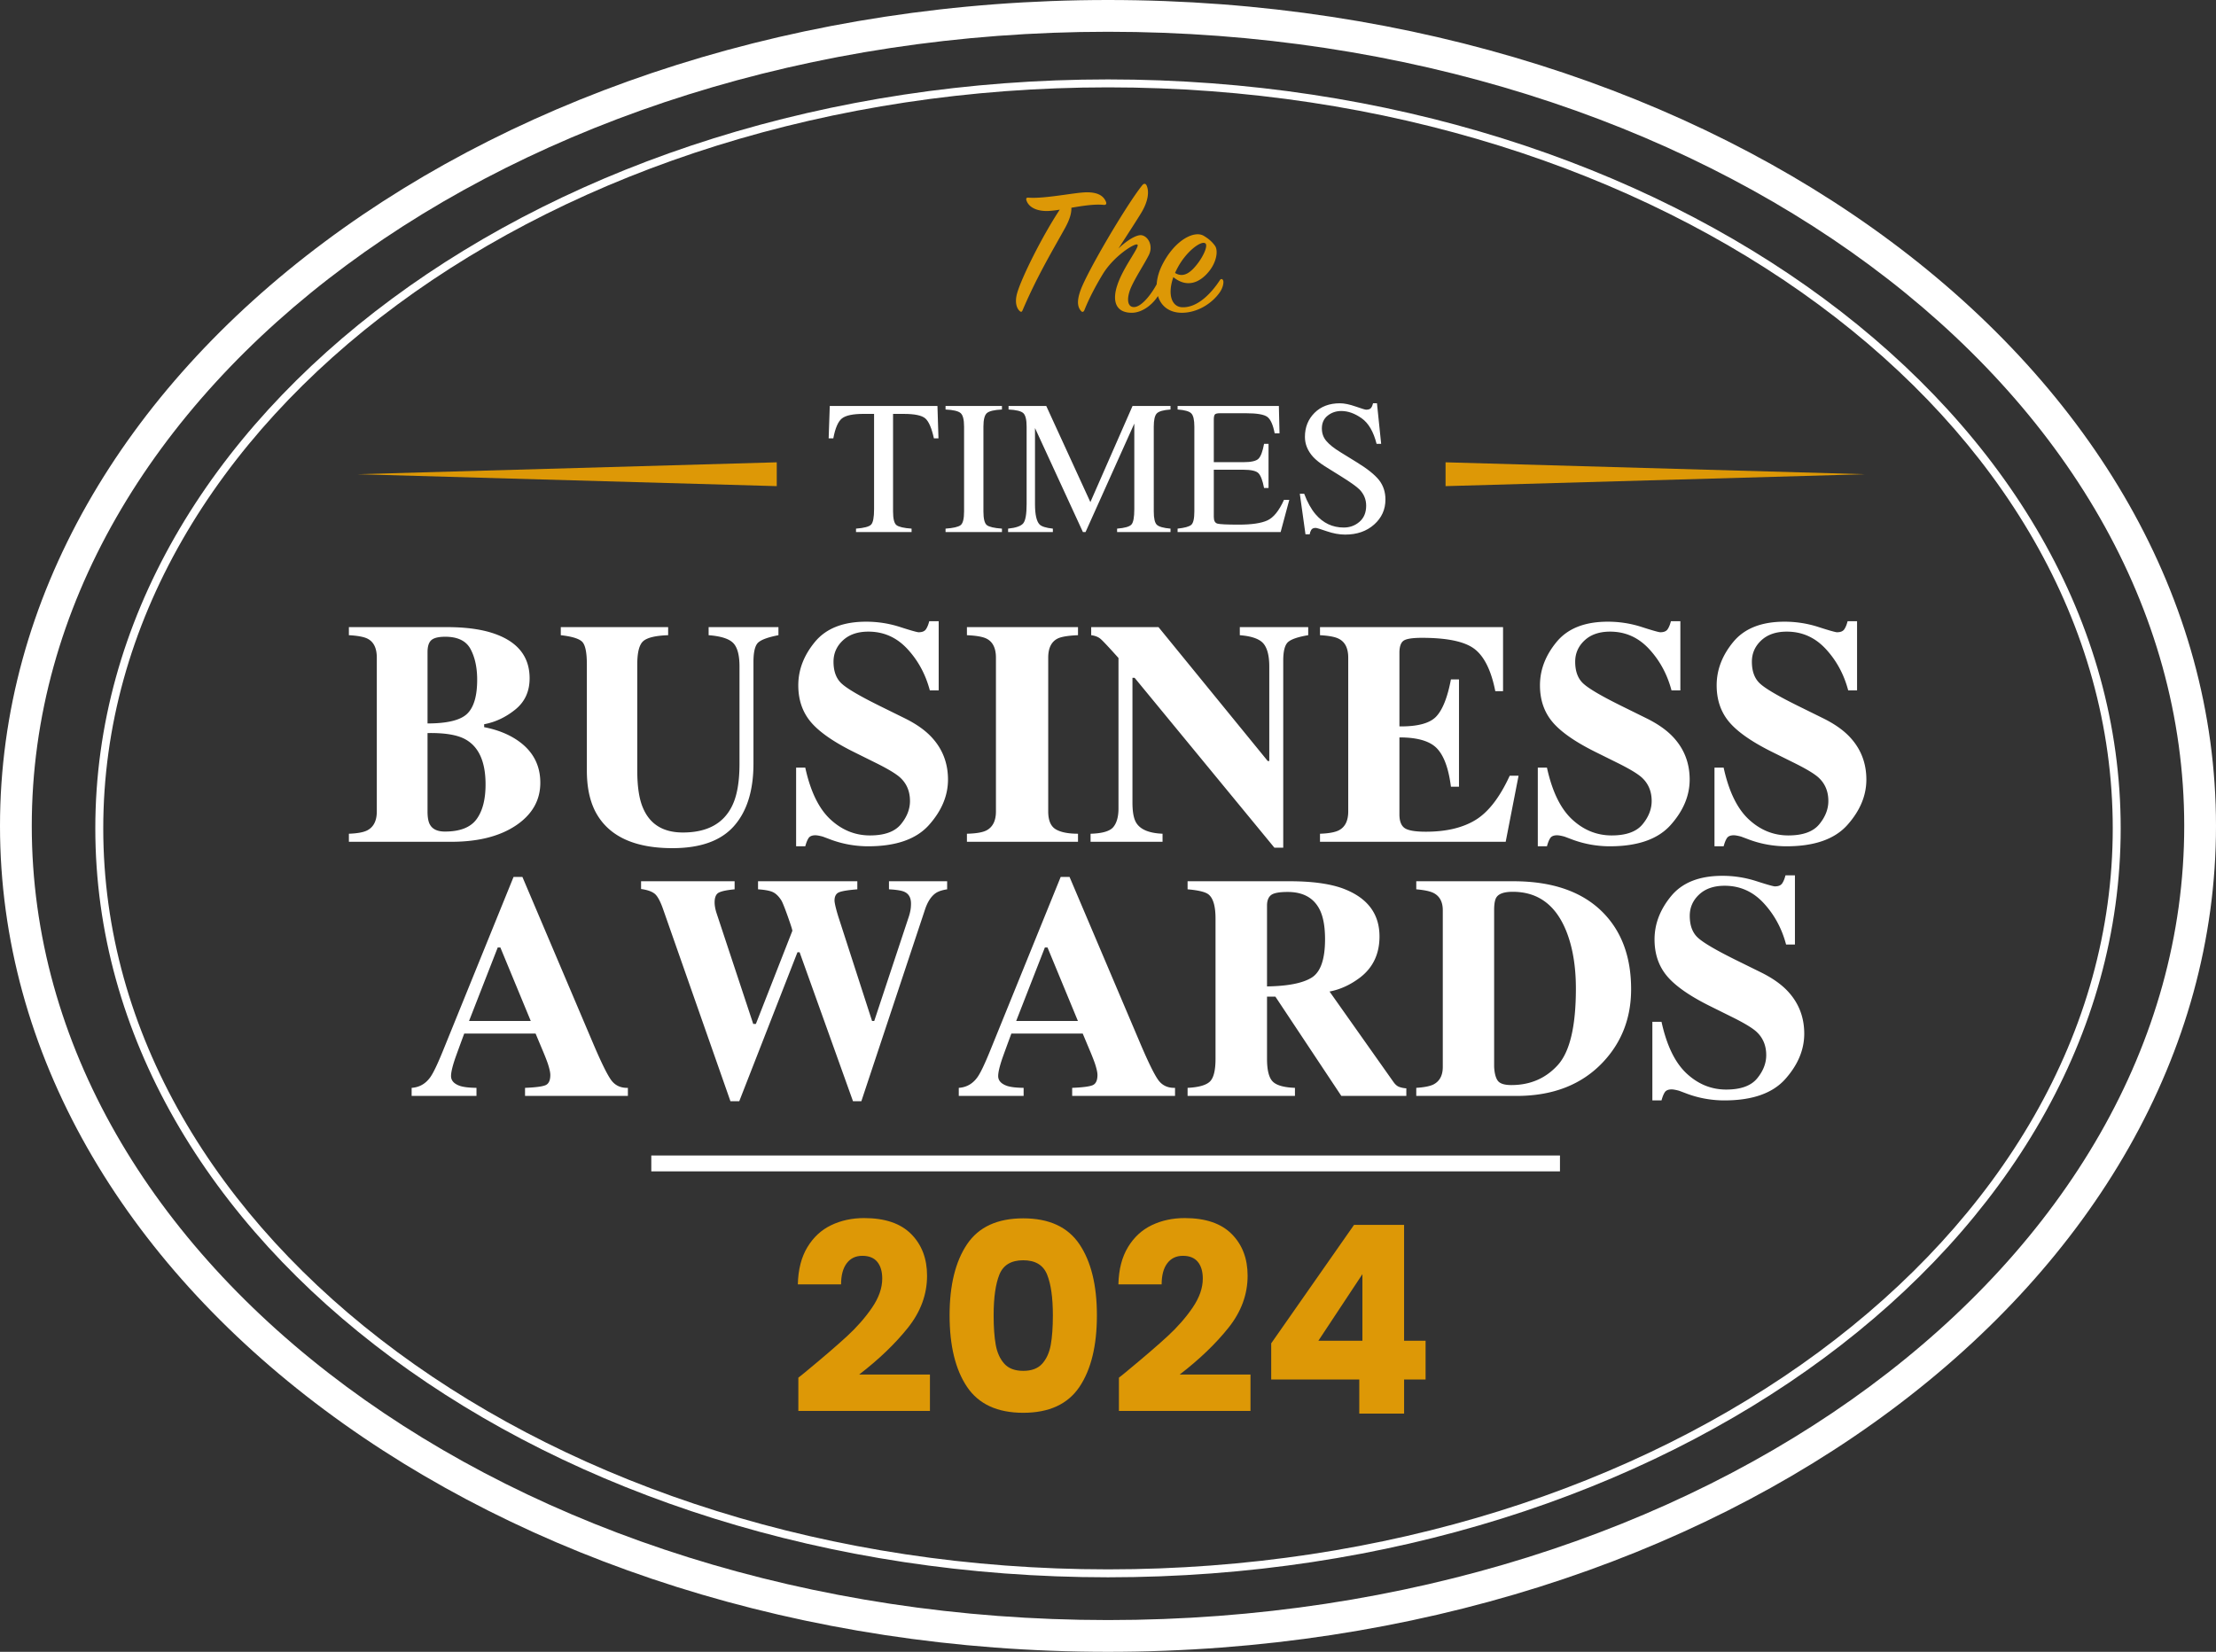
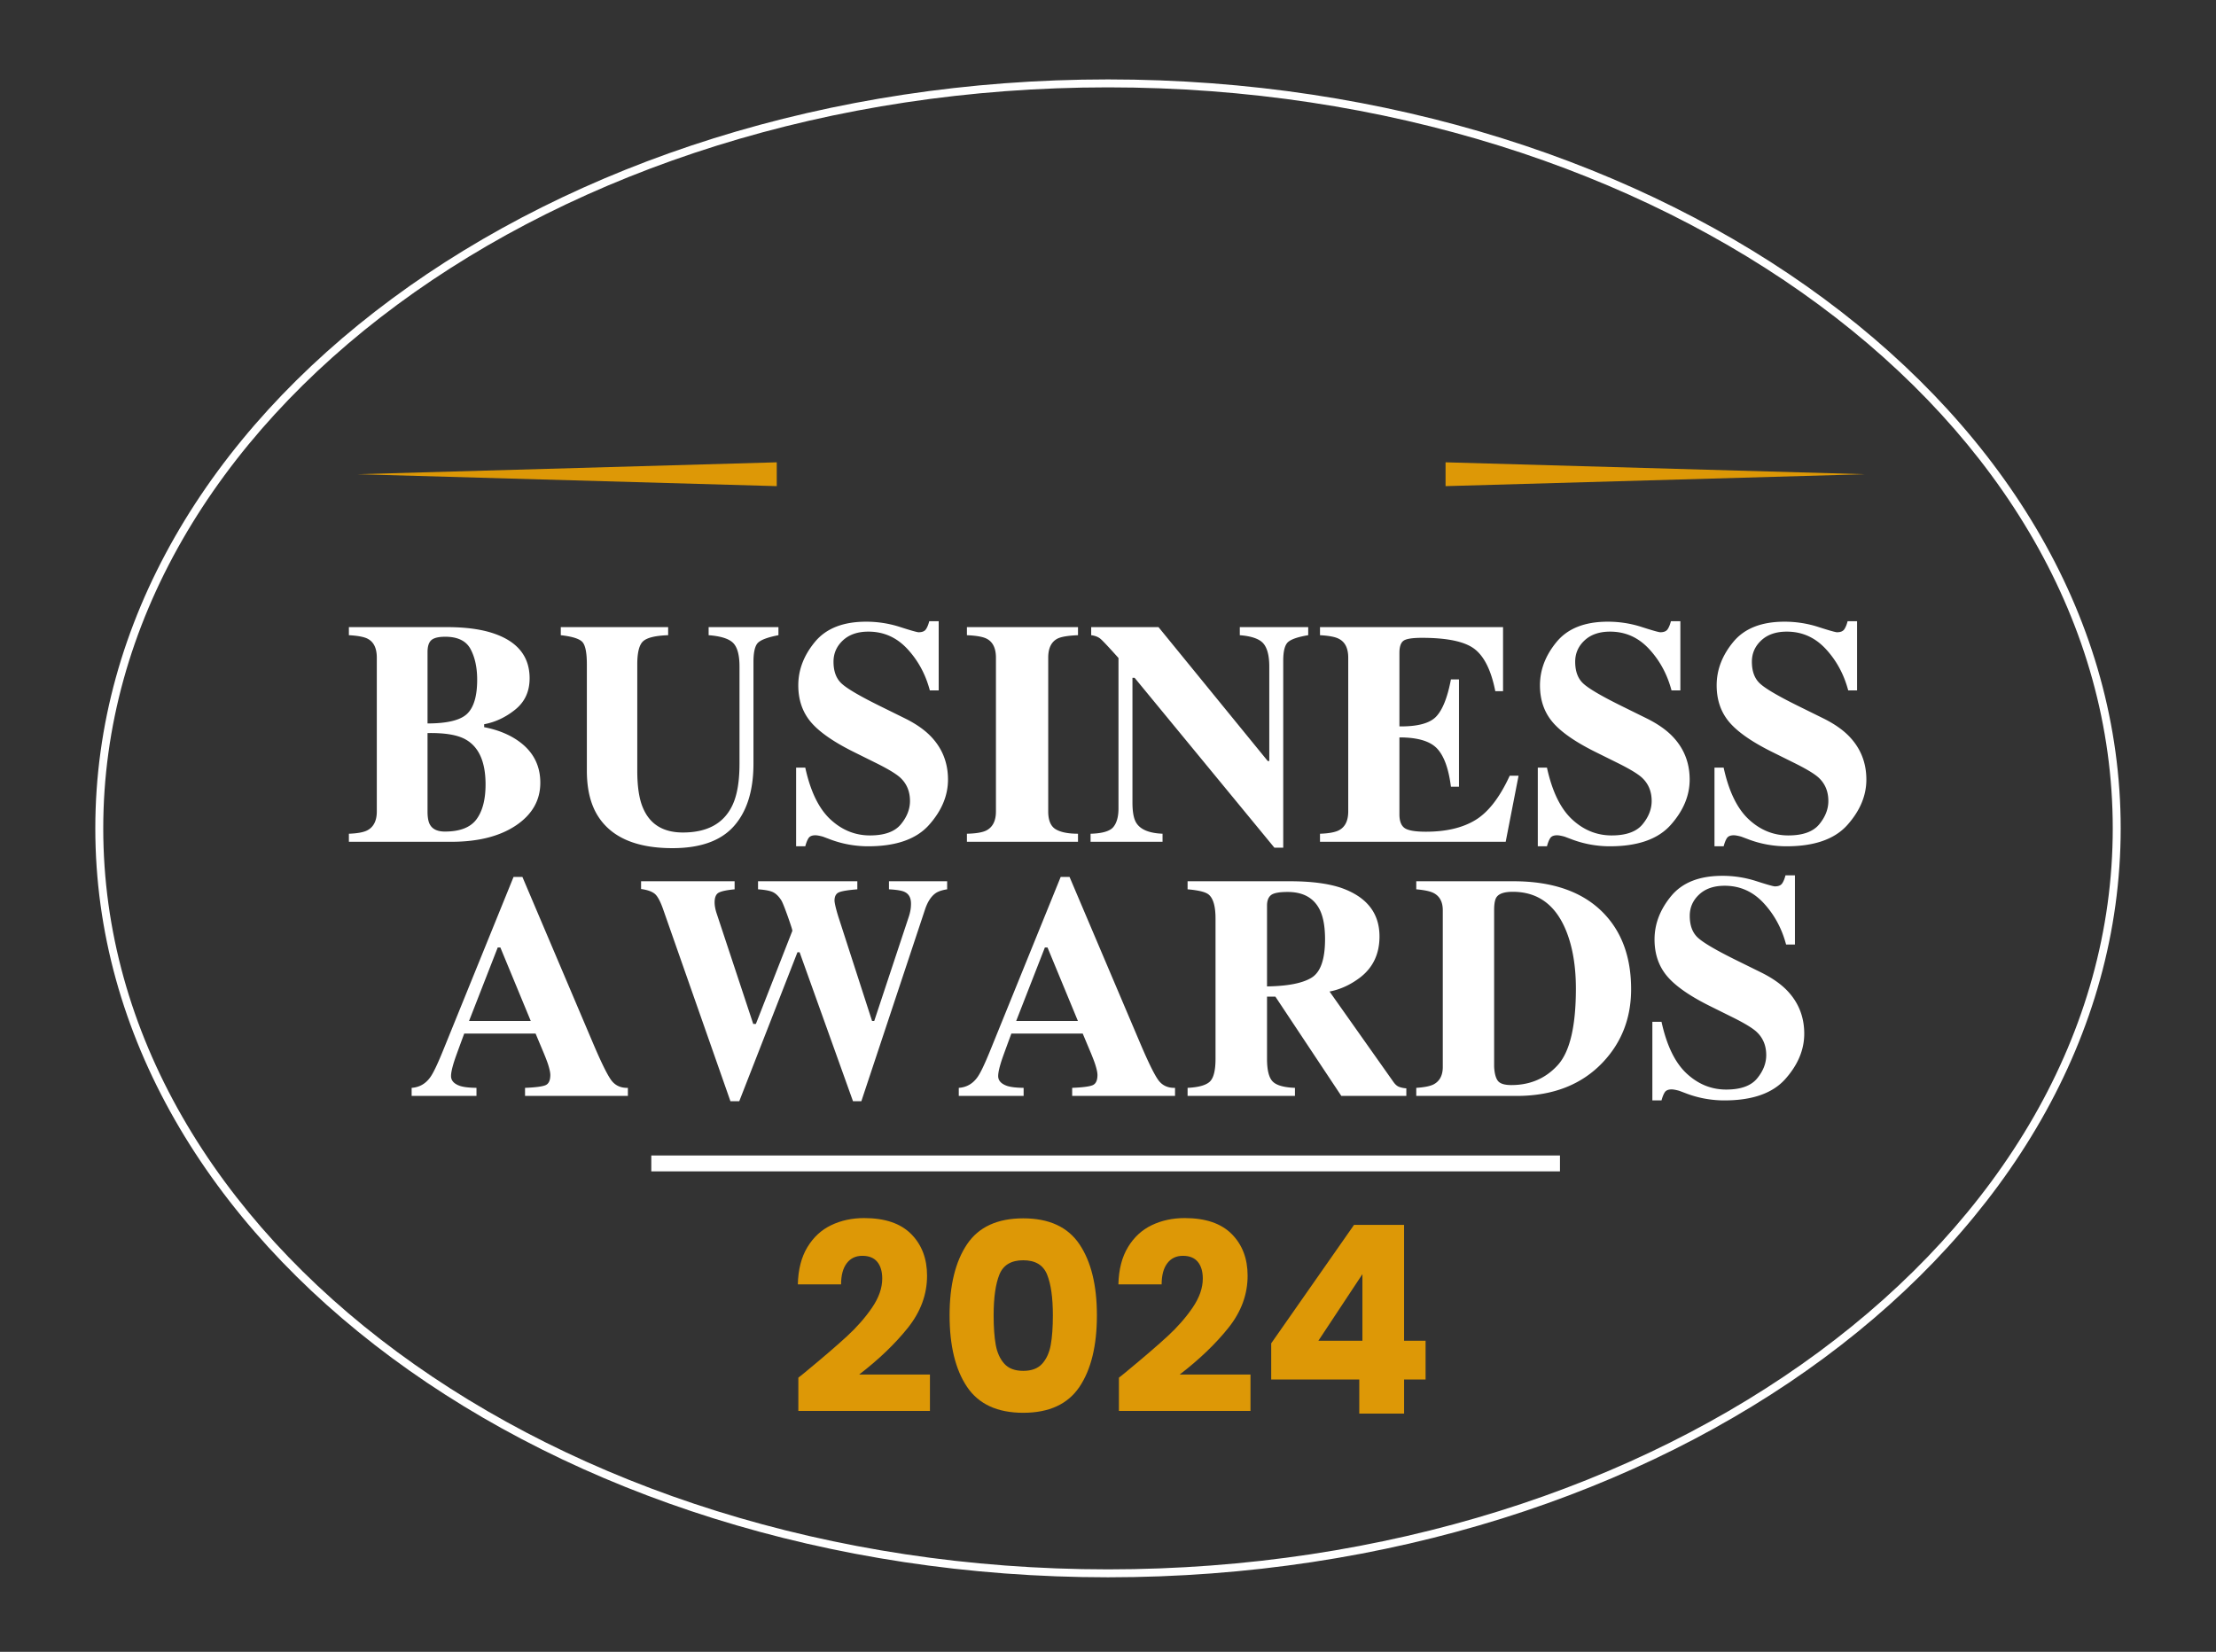
<svg xmlns="http://www.w3.org/2000/svg" width="279" height="208">
  <rect width="100%" height="100%" fill="#333333" stroke="none" />
  <g fill="none" fill-rule="evenodd">
-     <path d="M139.5 0C216.544 0 279 46.562 279 104s-62.456 104-139.5 104S0 161.438 0 104 62.456 0 139.5 0zm0 4C64.453 4 4 49.069 4 104s60.453 100 135.5 100S275 158.931 275 104 214.547 4 139.5 4z" fill="#FFF" fill-rule="nonzero" />
    <path d="M139.5 10C209.916 10 267 52.223 267 104.308c0 52.085-57.084 94.308-127.5 94.308S12 156.393 12 104.308C12 52.223 69.084 10 139.5 10zm0 1C69.582 11 13 52.852 13 104.308c0 51.456 56.582 93.308 126.5 93.308S266 155.764 266 104.308C266 52.852 209.418 11 139.5 11z" fill="#FFF" fill-rule="nonzero" />
-     <path d="M114.77 67v-.434c-.977-.07-1.61-.216-1.899-.439-.289-.223-.433-.799-.433-1.729v-12.28h1.335c1.391 0 2.303.193 2.737.58.433.386.79 1.22 1.072 2.501h.574l-.129-4.078H104.47l-.14 4.078h.585c.242-1.289.604-2.125 1.084-2.508.48-.382 1.385-.574 2.713-.574h1.336v12c0 1.04-.125 1.688-.375 1.945-.25.258-.883.426-1.899.504V67h6.997zm11.378 0v-.434c-.976-.07-1.609-.216-1.898-.439-.29-.223-.434-.799-.434-1.729V53.723c0-.883.145-1.452.434-1.705.29-.254.922-.405 1.898-.452v-.445h-7.101v.445c.976.047 1.61.198 1.898.452.29.253.434.822.434 1.705v10.675c0 .93-.145 1.506-.434 1.729-.289.223-.922.37-1.898.44V67h7.101zm6.41 0v-.434c-.867-.093-1.425-.27-1.675-.527-.383-.398-.574-1.254-.574-2.566v-9.575L136.344 67h.328l6.14-13.664v10.781c0 1.016-.119 1.658-.357 1.928s-.842.443-1.81.521V67h6.726v-.434c-.89-.078-1.465-.24-1.723-.486-.257-.246-.386-.807-.386-1.682V53.723c0-.852.129-1.409.386-1.67.258-.262.832-.424 1.723-.487v-.445h-4.781l-5.309 12.106-5.554-12.106h-4.747v.445c.97.047 1.59.202 1.864.463.273.262.41.826.41 1.694v9.75c0 1.265-.14 2.072-.422 2.42-.281.347-.918.572-1.91.673V67h5.637zm28.676 0l1.09-4.055h-.668c-.617 1.367-1.312 2.229-2.086 2.584-.773.356-1.972.534-3.597.534-1.5 0-2.4-.043-2.702-.13-.3-.085-.45-.367-.45-.843v-5.942h3.69c1.016 0 1.665.15 1.946.452.281.3.512.916.691 1.845h.563v-5.554h-.563c-.171.93-.398 1.547-.68 1.851-.28.305-.933.457-1.956.457h-3.692v-5.355c0-.313.041-.526.123-.639.082-.113.3-.17.65-.17h3.259c1.406 0 2.312.156 2.718.469.407.312.711 1 .914 2.062h.61l-.082-3.445h-12.75v.445c.89.063 1.465.225 1.722.487.258.261.387.818.387 1.67v10.675c0 .907-.13 1.471-.392 1.694-.262.222-.834.38-1.717.474V67h12.972zm8.133.316c1.477 0 2.69-.421 3.639-1.265.95-.844 1.424-1.895 1.424-3.153 0-.937-.266-1.75-.797-2.437-.54-.68-1.469-1.426-2.79-2.238l-2.109-1.301c-.789-.484-1.37-.95-1.746-1.395-.375-.437-.562-.965-.562-1.582 0-.687.244-1.224.732-1.611s1.06-.58 1.717-.58c.844 0 1.697.305 2.56.914.864.61 1.49 1.684 1.881 3.223h.575l-.528-5.11h-.492c-.062.258-.15.457-.264.598-.113.14-.318.21-.615.21-.11 0-.549-.134-1.318-.403-.77-.27-1.428-.405-1.975-.405-1.328 0-2.394.403-3.199 1.207-.805.805-1.207 1.813-1.207 3.024 0 .914.34 1.75 1.02 2.508.367.398.859.792 1.476 1.183l2.05 1.277c1.18.735 1.954 1.286 2.321 1.653.563.578.844 1.258.844 2.039 0 .867-.28 1.543-.838 2.027-.559.485-1.22.727-1.986.727-1.414 0-2.598-.559-3.551-1.676-.547-.64-1.024-1.5-1.43-2.578h-.55l.714 5.11h.528c.03-.196.095-.38.193-.552.098-.171.287-.257.568-.257.118 0 .58.14 1.389.422.809.28 1.584.421 2.326.421z" fill="#FFF" fill-rule="nonzero" />
-     <path d="M128.744 39.072c1.872-4.392 3.912-7.752 5.352-10.368.648-1.176.816-1.968.792-2.544 1.392-.24 2.904-.48 4.08-.36.312.024.36-.168.288-.36-.36-.936-1.272-1.2-2.28-1.224-1.368-.048-5.352.84-7.488.672-.24-.024-.336.096-.264.312.264.888 1.296 1.416 2.736 1.368a12.47 12.47 0 001.464-.168c-2.232 3.384-4.824 8.592-5.376 10.56-.312 1.152-.024 1.872.312 2.184.168.168.288.168.384-.072zm13.752.312c1.416 0 2.88-1.2 3.552-2.568.36-.72.36-1.224.24-1.488-.096-.192-.336-.192-.432.024-.744 1.536-2.064 3.264-3.048 3.312-.888.048-1.008-1.08-.408-2.472.552-1.248 1.704-3 2.232-4.056.624-1.224-.12-2.424-.936-2.52-.648-.072-1.896.72-2.88 1.68 1.032-1.608 2.304-3.552 2.88-4.512.912-1.512.984-2.712.672-3.408-.12-.288-.36-.312-.576-.024-1.944 2.424-6.936 10.872-7.776 13.272-.504 1.44-.288 2.112.096 2.544.144.168.312.12.408-.096.576-1.464 1.464-3.144 2.328-4.56 1.392-2.28 4.008-3.912 4.344-3.72.384.216-1.704 2.712-2.496 5.04-.72 2.088-.216 3.552 1.8 3.552zm6.384 0c1.848-.024 3.696-1.128 4.704-2.592.432-.624.504-1.296.408-1.488-.096-.216-.288-.216-.408-.024-1.032 1.584-2.784 3.504-4.776 3.408-1.272-.072-1.848-1.584-1.08-3.792 1.68 1.368 3.288.744 4.464-.696 1.008-1.224 1.2-2.688.768-3.264-.384-.528-.816-.888-1.416-1.248-1.2-.696-3.648.552-5.208 3.648s-.504 6.096 2.544 6.048zm-.936-5.016c.048-.12.12-.264.192-.408 1.128-2.28 3.12-3.72 3.624-3.312.336.264-.192 1.512-.96 2.52-.696.912-1.68 1.944-2.856 1.2z" fill="#DD9806" fill-rule="nonzero" />
    <path d="M56.797 106c3.398 0 6.12-.687 8.164-2.06 2.044-1.374 3.066-3.168 3.066-5.381 0-2.37-1.067-4.22-3.203-5.547-1.094-.677-2.383-1.16-3.867-1.446v-.37c1.406-.261 2.712-.876 3.916-1.846 1.204-.97 1.807-2.282 1.807-3.936 0-2.721-1.485-4.596-4.453-5.625-1.576-.547-3.555-.82-5.938-.82H43.926v1.015c1.159.065 1.96.222 2.402.47.742.403 1.113 1.19 1.113 2.362v19.356c0 1.172-.397 1.966-1.191 2.383-.469.247-1.243.39-2.324.43V106h12.87zm-2.969-14.902v-8.985c0-.729.163-1.233.488-1.513.326-.28.905-.42 1.739-.42 1.575 0 2.64.52 3.193 1.562.553 1.042.83 2.324.83 3.848 0 2.057-.423 3.49-1.27 4.297-.846.807-2.506 1.21-4.98 1.21zm2.188 13.613c-.925 0-1.55-.287-1.875-.86-.196-.325-.3-.84-.313-1.542v-10c2.175-.04 3.77.227 4.785.8 1.68.938 2.52 2.826 2.52 5.664 0 1.901-.381 3.366-1.143 4.395-.761 1.029-2.086 1.543-3.974 1.543zm28.652 2.09c3.516 0 6.094-.925 7.734-2.774 1.641-1.849 2.461-4.472 2.461-7.87V83.362c0-1.289.205-2.112.616-2.47.41-.358 1.253-.661 2.529-.909V78.97h-8.79v1.015c1.537.118 2.57.446 3.096.987.528.54.791 1.526.791 2.959v12.226c0 2.253-.299 4.004-.898 5.254-1.08 2.279-3.158 3.418-6.23 3.418-2.474 0-4.148-1.029-5.02-3.086-.482-1.107-.723-2.676-.723-4.707v-13.38c0-1.536.26-2.52.782-2.949.52-.43 1.556-.67 3.105-.723V78.97H70.605v1.015c1.394.157 2.289.43 2.686.82.397.391.596 1.342.596 2.852v13.38c0 2.304.449 4.185 1.347 5.644 1.693 2.747 4.838 4.12 9.434 4.12zm16.719-.235c.117-.442.254-.784.41-1.025.156-.24.443-.361.86-.361.116 0 .26.016.429.049.17.032.345.074.527.126l.782.293a13.37 13.37 0 002.45.694c.828.15 1.645.224 2.452.224 3.516 0 6.07-.895 7.666-2.685 1.595-1.79 2.392-3.695 2.392-5.713 0-2.161-.742-3.997-2.226-5.508-.794-.807-1.862-1.543-3.203-2.207l-3.008-1.484c-2.513-1.237-4.134-2.175-4.863-2.813-.743-.625-1.114-1.569-1.114-2.832 0-1.054.394-1.95 1.182-2.685.788-.736 1.859-1.104 3.213-1.104 1.927 0 3.564.73 4.912 2.188 1.348 1.458 2.288 3.196 2.822 5.215h1.114v-8.711h-1.192c-.104.416-.24.752-.41 1.005-.17.254-.475.381-.918.381-.195 0-.98-.221-2.353-.664a13.827 13.827 0 00-4.268-.664c-2.89 0-5.036.847-6.436 2.54-1.4 1.692-2.1 3.515-2.1 5.468 0 1.836.528 3.379 1.583 4.629 1.055 1.25 2.87 2.513 5.45 3.789L110.136 96c1.614.794 2.689 1.439 3.222 1.934.808.755 1.211 1.731 1.211 2.93 0 1.028-.384 2.008-1.152 2.939-.768.93-2.064 1.396-3.887 1.396-1.875 0-3.538-.677-4.99-2.031-1.452-1.354-2.503-3.522-3.154-6.504h-1.153v9.902h1.153zm34.336-.566v-1.016c-1.25 0-2.188-.188-2.813-.566-.625-.378-.937-1.126-.937-2.246V82.816c0-1.198.39-1.998 1.172-2.402.468-.234 1.328-.378 2.578-.43V78.97h-13.985v1.015c1.198.052 2.032.202 2.5.45.769.403 1.153 1.198 1.153 2.382v19.356c0 1.185-.404 1.986-1.211 2.402-.495.248-1.309.384-2.442.41V106h13.985zm25.84.742V83.187c0-1.223.211-2.011.634-2.363.423-.351 1.26-.631 2.51-.84V78.97h-8.613v1.015c1.484.118 2.474.466 2.969 1.045.494.58.742 1.547.742 2.9v11.895h-.196L145.86 78.97h-8.476v1.015c.495.065.885.218 1.172.46.286.24 1.041 1.044 2.265 2.411v18.946c0 1.028-.215 1.806-.644 2.334-.43.527-1.387.81-2.871.85V106h9.062v-1.016c-1.653-.065-2.747-.507-3.281-1.328-.339-.508-.508-1.373-.508-2.597V85.355h.274l17.597 21.387h1.113zM189.57 106l1.621-8.32h-1.113c-1.25 2.721-2.682 4.577-4.297 5.566-1.614.99-3.698 1.484-6.25 1.484-1.354 0-2.25-.153-2.685-.459-.436-.306-.655-.882-.655-1.728v-9.688c2.28 0 3.858.466 4.737 1.397.879.93 1.461 2.536 1.748 4.814h1.015V85.551h-1.015c-.43 2.265-1.048 3.825-1.856 4.678-.807.852-2.35 1.266-4.629 1.24V82.21c0-.755.166-1.26.498-1.514.332-.254 1.11-.38 2.334-.38 3.217 0 5.433.475 6.65 1.425 1.218.95 2.08 2.715 2.589 5.293h.976V78.97h-23.047v1.015c1.16.065 1.96.222 2.403.47.768.403 1.152 1.19 1.152 2.362v19.356c0 1.146-.371 1.927-1.113 2.344-.482.273-1.296.43-2.442.468V106h23.38zm5.196.566c.117-.442.254-.784.41-1.025.156-.24.442-.361.86-.361.116 0 .26.016.429.049.17.032.345.074.527.126l.781.293a13.39 13.39 0 002.452.694c.826.15 1.643.224 2.45.224 3.516 0 6.072-.895 7.667-2.685 1.595-1.79 2.392-3.695 2.392-5.713 0-2.161-.742-3.997-2.226-5.508-.794-.807-1.862-1.543-3.203-2.207l-3.008-1.484c-2.513-1.237-4.134-2.175-4.863-2.813-.743-.625-1.114-1.569-1.114-2.832 0-1.054.394-1.95 1.182-2.685.788-.736 1.859-1.104 3.213-1.104 1.927 0 3.564.73 4.912 2.188 1.348 1.458 2.288 3.196 2.822 5.215h1.113v-8.711h-1.19c-.105.416-.242.752-.411 1.005-.17.254-.475.381-.918.381-.195 0-.98-.221-2.354-.664a13.827 13.827 0 00-4.267-.664c-2.89 0-5.036.847-6.436 2.54-1.4 1.692-2.1 3.515-2.1 5.468 0 1.836.528 3.379 1.583 4.629 1.054 1.25 2.87 2.513 5.449 3.789L203.516 96c1.614.794 2.688 1.439 3.222 1.934.808.755 1.211 1.731 1.211 2.93 0 1.028-.384 2.008-1.152 2.939-.768.93-2.064 1.396-3.887 1.396-1.875 0-3.538-.677-4.99-2.031-1.452-1.354-2.503-3.522-3.154-6.504h-1.153v9.902h1.153zm22.246 0c.117-.442.254-.784.41-1.025.156-.24.443-.361.86-.361.116 0 .26.016.429.049.17.032.345.074.527.126l.782.293a13.37 13.37 0 002.45.694c.828.15 1.645.224 2.452.224 3.516 0 6.07-.895 7.666-2.685 1.595-1.79 2.392-3.695 2.392-5.713 0-2.161-.742-3.997-2.226-5.508-.794-.807-1.862-1.543-3.203-2.207l-3.008-1.484c-2.513-1.237-4.134-2.175-4.863-2.813-.743-.625-1.114-1.569-1.114-2.832 0-1.054.394-1.95 1.182-2.685.788-.736 1.859-1.104 3.213-1.104 1.927 0 3.564.73 4.912 2.188 1.348 1.458 2.288 3.196 2.822 5.215h1.114v-8.711h-1.192c-.104.416-.24.752-.41 1.005-.17.254-.475.381-.918.381-.195 0-.98-.221-2.353-.664a13.827 13.827 0 00-4.268-.664c-2.89 0-5.036.847-6.436 2.54-1.4 1.692-2.1 3.515-2.1 5.468 0 1.836.528 3.379 1.583 4.629 1.055 1.25 2.87 2.513 5.45 3.789L225.761 96c1.614.794 2.689 1.439 3.222 1.934.808.755 1.211 1.731 1.211 2.93 0 1.028-.384 2.008-1.152 2.939-.768.93-2.064 1.396-3.887 1.396-1.875 0-3.538-.677-4.99-2.031-1.452-1.354-2.503-3.522-3.154-6.504h-1.153v9.902h1.153zM59.99 138v-1.016c-.911-.013-1.595-.09-2.05-.234-.769-.26-1.153-.677-1.153-1.25 0-.469.176-1.217.527-2.246.17-.482.547-1.517 1.133-3.106h8.985l1.015 2.422c.222.534.397.99.528 1.368.208.638.312 1.113.312 1.425 0 .69-.205 1.12-.615 1.29-.41.169-1.266.28-2.568.331V138h12.949v-1.016c-.912.026-1.615-.302-2.11-.986-.494-.684-1.243-2.204-2.246-4.56l-8.926-21.016h-1.113l-8.887 21.894c-.703 1.732-1.243 2.852-1.62 3.36-.587.807-1.361 1.243-2.325 1.308V138h8.164zm6.836-9.434h-7.773l3.613-9.257h.332l3.828 9.257zm26.25 10.098l7.324-18.75h.274l6.719 18.75h1.054l8.008-24.121c.326-.99.781-1.686 1.367-2.09.339-.221.814-.377 1.426-.469v-1.015h-7.324v1.015c.95.052 1.595.157 1.933.313.56.247.84.742.84 1.484 0 .326-.026.622-.078.889a6.029 6.029 0 01-.195.752l-4.356 13.144h-.273l-4.16-12.87a19.893 19.893 0 01-.44-1.534c-.084-.371-.127-.622-.127-.752 0-.547.192-.898.577-1.055.384-.156 1.149-.28 2.294-.37v-1.016h-12.5v1.015c.938.065 1.586.196 1.944.391.358.195.687.527.986.996.156.26.433.95.83 2.07.397 1.12.583 1.713.557 1.778l-4.59 11.719h-.332l-4.629-13.985a5.406 5.406 0 01-.176-.713 3.588 3.588 0 01-.058-.595c0-.652.179-1.068.537-1.25.358-.183 1.019-.32 1.982-.41v-1.016H80.713v.976c.768.104 1.335.3 1.7.586.364.287.728.957 1.093 2.012l8.457 24.121h1.113zm35.801-.664v-1.016c-.912-.013-1.595-.09-2.05-.234-.77-.26-1.153-.677-1.153-1.25 0-.469.176-1.217.527-2.246.17-.482.547-1.517 1.133-3.106h8.984l1.016 2.422c.221.534.397.99.527 1.368.209.638.313 1.113.313 1.425 0 .69-.205 1.12-.615 1.29-.41.169-1.267.28-2.569.331V138h12.95v-1.016c-.912.026-1.615-.302-2.11-.986-.495-.684-1.243-2.204-2.246-4.56l-8.926-21.016h-1.113l-8.887 21.894c-.703 1.732-1.243 2.852-1.62 3.36-.587.807-1.362 1.243-2.325 1.308V138h8.164zm6.836-9.434h-7.774l3.614-9.257h.332l3.828 9.257zM163.037 138v-1.016c-1.406-.052-2.344-.322-2.812-.81-.47-.488-.704-1.436-.704-2.842V125.5h1.055l8.301 12.5h8.184v-.957a3.127 3.127 0 01-.918-.186c-.248-.097-.482-.302-.704-.615l-8.046-11.387c1.367-.26 2.662-.859 3.886-1.796 1.602-1.25 2.403-2.963 2.403-5.137 0-2.943-1.602-4.98-4.805-6.113-1.654-.56-3.815-.84-6.484-.84H149.52v1.015c1.368.118 2.247.332 2.637.645.586.469.88 1.478.88 3.027v17.676c0 1.484-.248 2.448-.743 2.89-.495.443-1.42.697-2.774.762V138h13.516zm-3.516-13.79v-10.175c0-.612.167-1.051.499-1.318.332-.267 1.031-.4 2.1-.4 1.965 0 3.32.761 4.062 2.285.43.898.644 2.122.644 3.671 0 2.526-.563 4.138-1.69 4.834-1.126.697-2.997 1.065-5.615 1.104zM190.947 138c4.57 0 8.19-1.413 10.86-4.238 2.37-2.513 3.554-5.58 3.554-9.2 0-4.036-1.178-7.252-3.535-9.648-2.591-2.63-6.354-3.945-11.289-3.945h-12.226v1.015c1.054.092 1.796.254 2.226.489.742.403 1.113 1.12 1.113 2.148v19.727c0 1.067-.39 1.803-1.171 2.207-.443.221-1.166.364-2.168.43V138h12.636zm-.664-1.367c-.872 0-1.442-.182-1.709-.547-.267-.365-.42-.957-.459-1.777V114.62c0-.82.104-1.374.313-1.66.312-.443.99-.664 2.031-.664 3.151 0 5.39 1.634 6.719 4.902.82 2.031 1.23 4.46 1.23 7.285 0 4.753-.762 7.966-2.285 9.639-1.523 1.673-3.47 2.51-5.84 2.51zm18.906 1.933c.118-.442.254-.784.41-1.025.157-.24.443-.361.86-.361.117 0 .26.016.43.049.169.032.345.074.527.126l.781.293c.808.313 1.625.544 2.451.694.827.15 1.644.224 2.452.224 3.515 0 6.07-.895 7.666-2.685 1.595-1.79 2.392-3.695 2.392-5.713 0-2.161-.742-3.997-2.226-5.508-.795-.807-1.862-1.543-3.203-2.207l-3.008-1.484c-2.513-1.237-4.134-2.175-4.864-2.813-.742-.625-1.113-1.569-1.113-2.832 0-1.054.394-1.95 1.182-2.685.788-.736 1.859-1.104 3.213-1.104 1.927 0 3.564.73 4.912 2.188 1.347 1.458 2.288 3.196 2.822 5.215h1.113v-8.711h-1.191c-.104.416-.241.752-.41 1.005-.17.254-.475.381-.918.381-.196 0-.98-.221-2.354-.664a13.827 13.827 0 00-4.267-.664c-2.89 0-5.036.847-6.436 2.54-1.4 1.692-2.1 3.515-2.1 5.468 0 1.836.528 3.379 1.583 4.629 1.054 1.25 2.87 2.513 5.449 3.789l2.597 1.289c1.615.794 2.69 1.439 3.223 1.934.807.755 1.211 1.731 1.211 2.93 0 1.028-.384 2.008-1.152 2.939-.769.93-2.064 1.396-3.887 1.396-1.875 0-3.538-.677-4.99-2.031-1.452-1.354-2.504-3.522-3.155-6.504h-1.152v9.902h1.152z" fill="#FFF" fill-rule="nonzero" />
    <path d="M117.082 177.67v-4.587h-8.91c2.486-1.914 4.532-3.877 6.138-5.89 1.605-2.014 2.409-4.197 2.409-6.551 0-2.156-.666-3.905-1.997-5.247s-3.305-2.013-5.923-2.013c-1.519 0-2.899.297-4.142.891-1.243.594-2.244 1.518-3.003 2.772-.759 1.254-1.16 2.816-1.204 4.686h5.444c0-1.144.237-2.03.71-2.656.473-.627 1.127-.941 1.963-.941.837 0 1.464.253 1.882.759.418.506.627 1.21.627 2.112 0 1.188-.43 2.409-1.287 3.663-.859 1.254-1.909 2.453-3.152 3.597-1.243 1.144-2.942 2.607-5.099 4.389.04-.026-.067.062-.32.265l-.19.153-.513.407v4.191h16.567zm11.748.231c3.255 0 5.615-1.089 7.078-3.267s2.195-5.181 2.195-9.009c0-3.784-.732-6.765-2.195-8.943-1.463-2.178-3.822-3.267-7.078-3.267-3.257 0-5.616 1.089-7.079 3.267s-2.195 5.159-2.195 8.943c0 3.828.732 6.831 2.195 9.009 1.463 2.178 3.822 3.267 7.078 3.267zm0-5.28c-1.057 0-1.854-.303-2.393-.907-.539-.606-.897-1.398-1.072-2.376-.176-.98-.264-2.217-.264-3.713 0-2.222.242-3.933.725-5.131.485-1.2 1.486-1.799 3.004-1.799 1.517 0 2.518.6 3.002 1.799.484 1.198.727 2.909.727 5.131 0 1.496-.089 2.733-.264 3.713-.176.978-.534 1.77-1.073 2.376-.539.605-1.337.907-2.393.907zm28.61 5.049v-4.587h-8.91c2.487-1.914 4.532-3.877 6.138-5.89 1.606-2.014 2.41-4.197 2.41-6.551 0-2.156-.666-3.905-1.997-5.247s-3.305-2.013-5.923-2.013c-1.518 0-2.899.297-4.142.891-1.243.594-2.244 1.518-3.003 2.772-.759 1.254-1.16 2.816-1.204 4.686h5.445c0-1.144.236-2.03.709-2.656.473-.627 1.127-.941 1.964-.941.835 0 1.463.253 1.88.759.419.506.628 1.21.628 2.112 0 1.188-.43 2.409-1.287 3.663-.858 1.254-1.909 2.453-3.152 3.597-1.243 1.144-2.942 2.607-5.099 4.389.04-.026-.067.062-.32.265l-.19.153-.512.407v4.191h16.565zm19.339.33v-4.29h2.706v-4.884h-2.707V154.24h-6.302l-10.428 14.916v4.554h11.088V178h5.643zm-5.248-9.174h-5.543l5.543-8.382v8.382z" fill="#DD9806" fill-rule="nonzero" />
    <path fill="#FFF" fill-rule="nonzero" d="M196.404 145.5v2H82v-2z" />
    <path fill="#DD9806" d="M182 58.215v3l52.795-1.5zm-84.205 0v3L45 59.715z" />
  </g>
</svg>